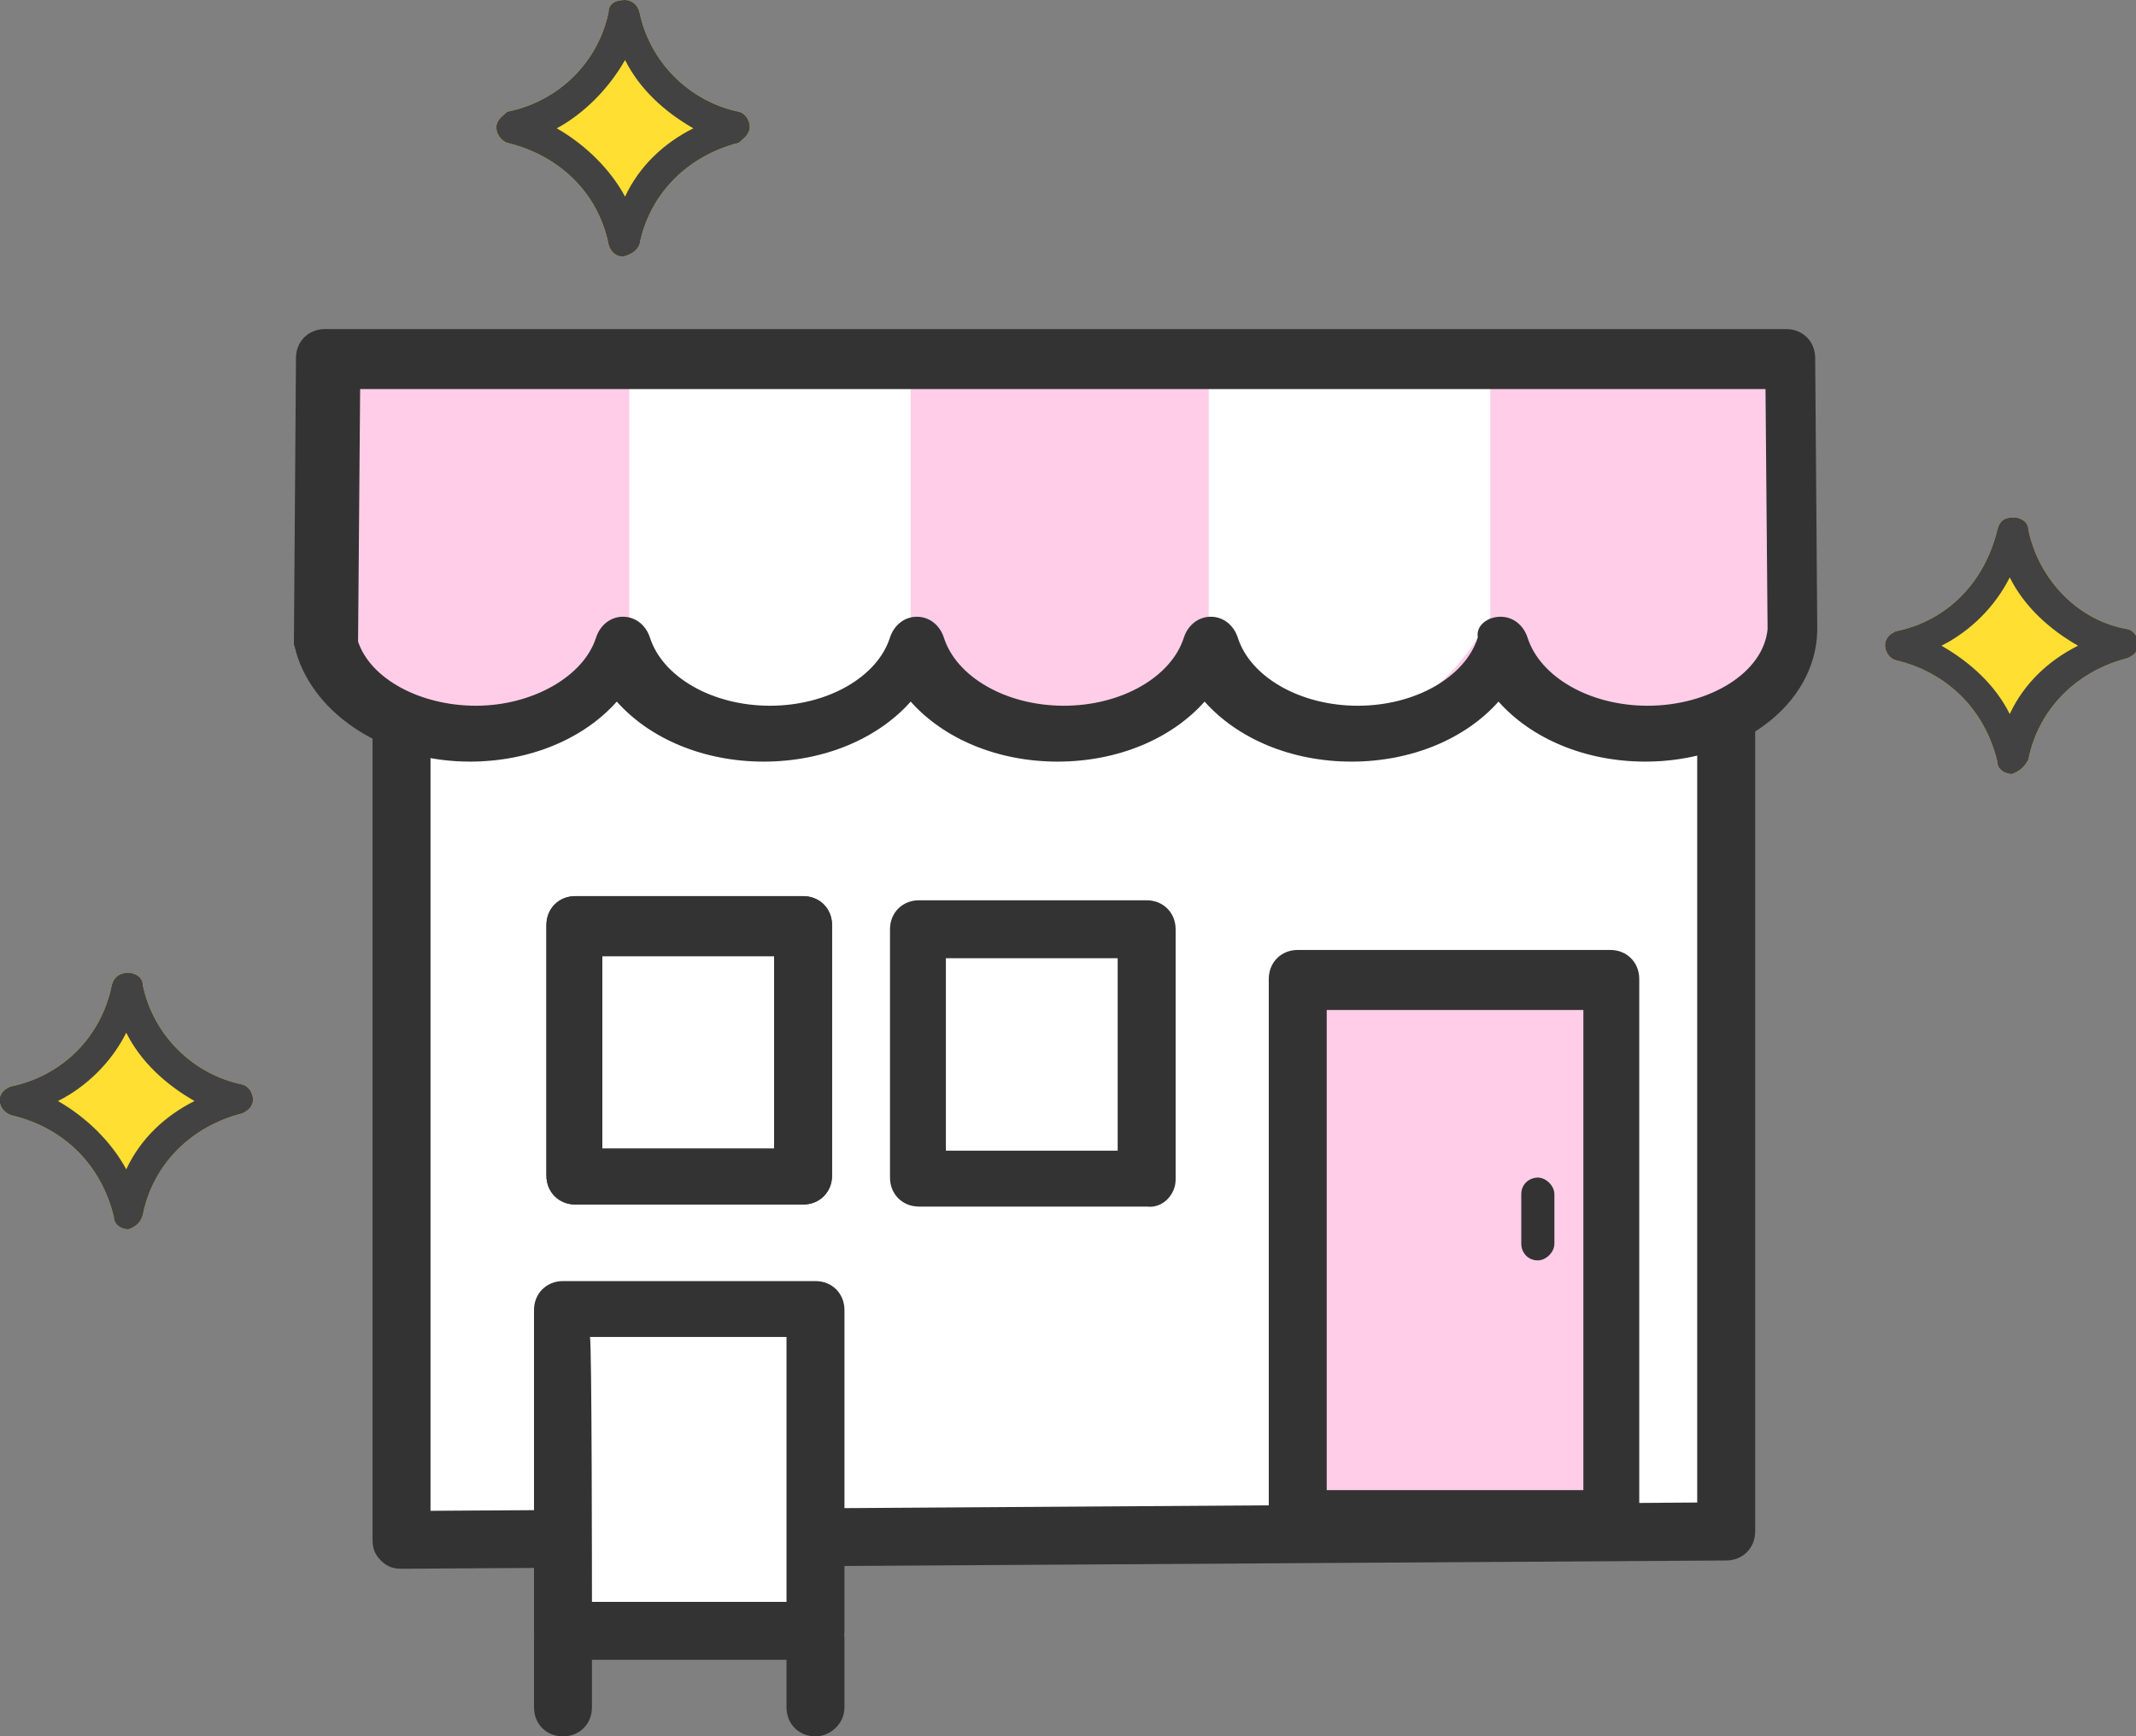
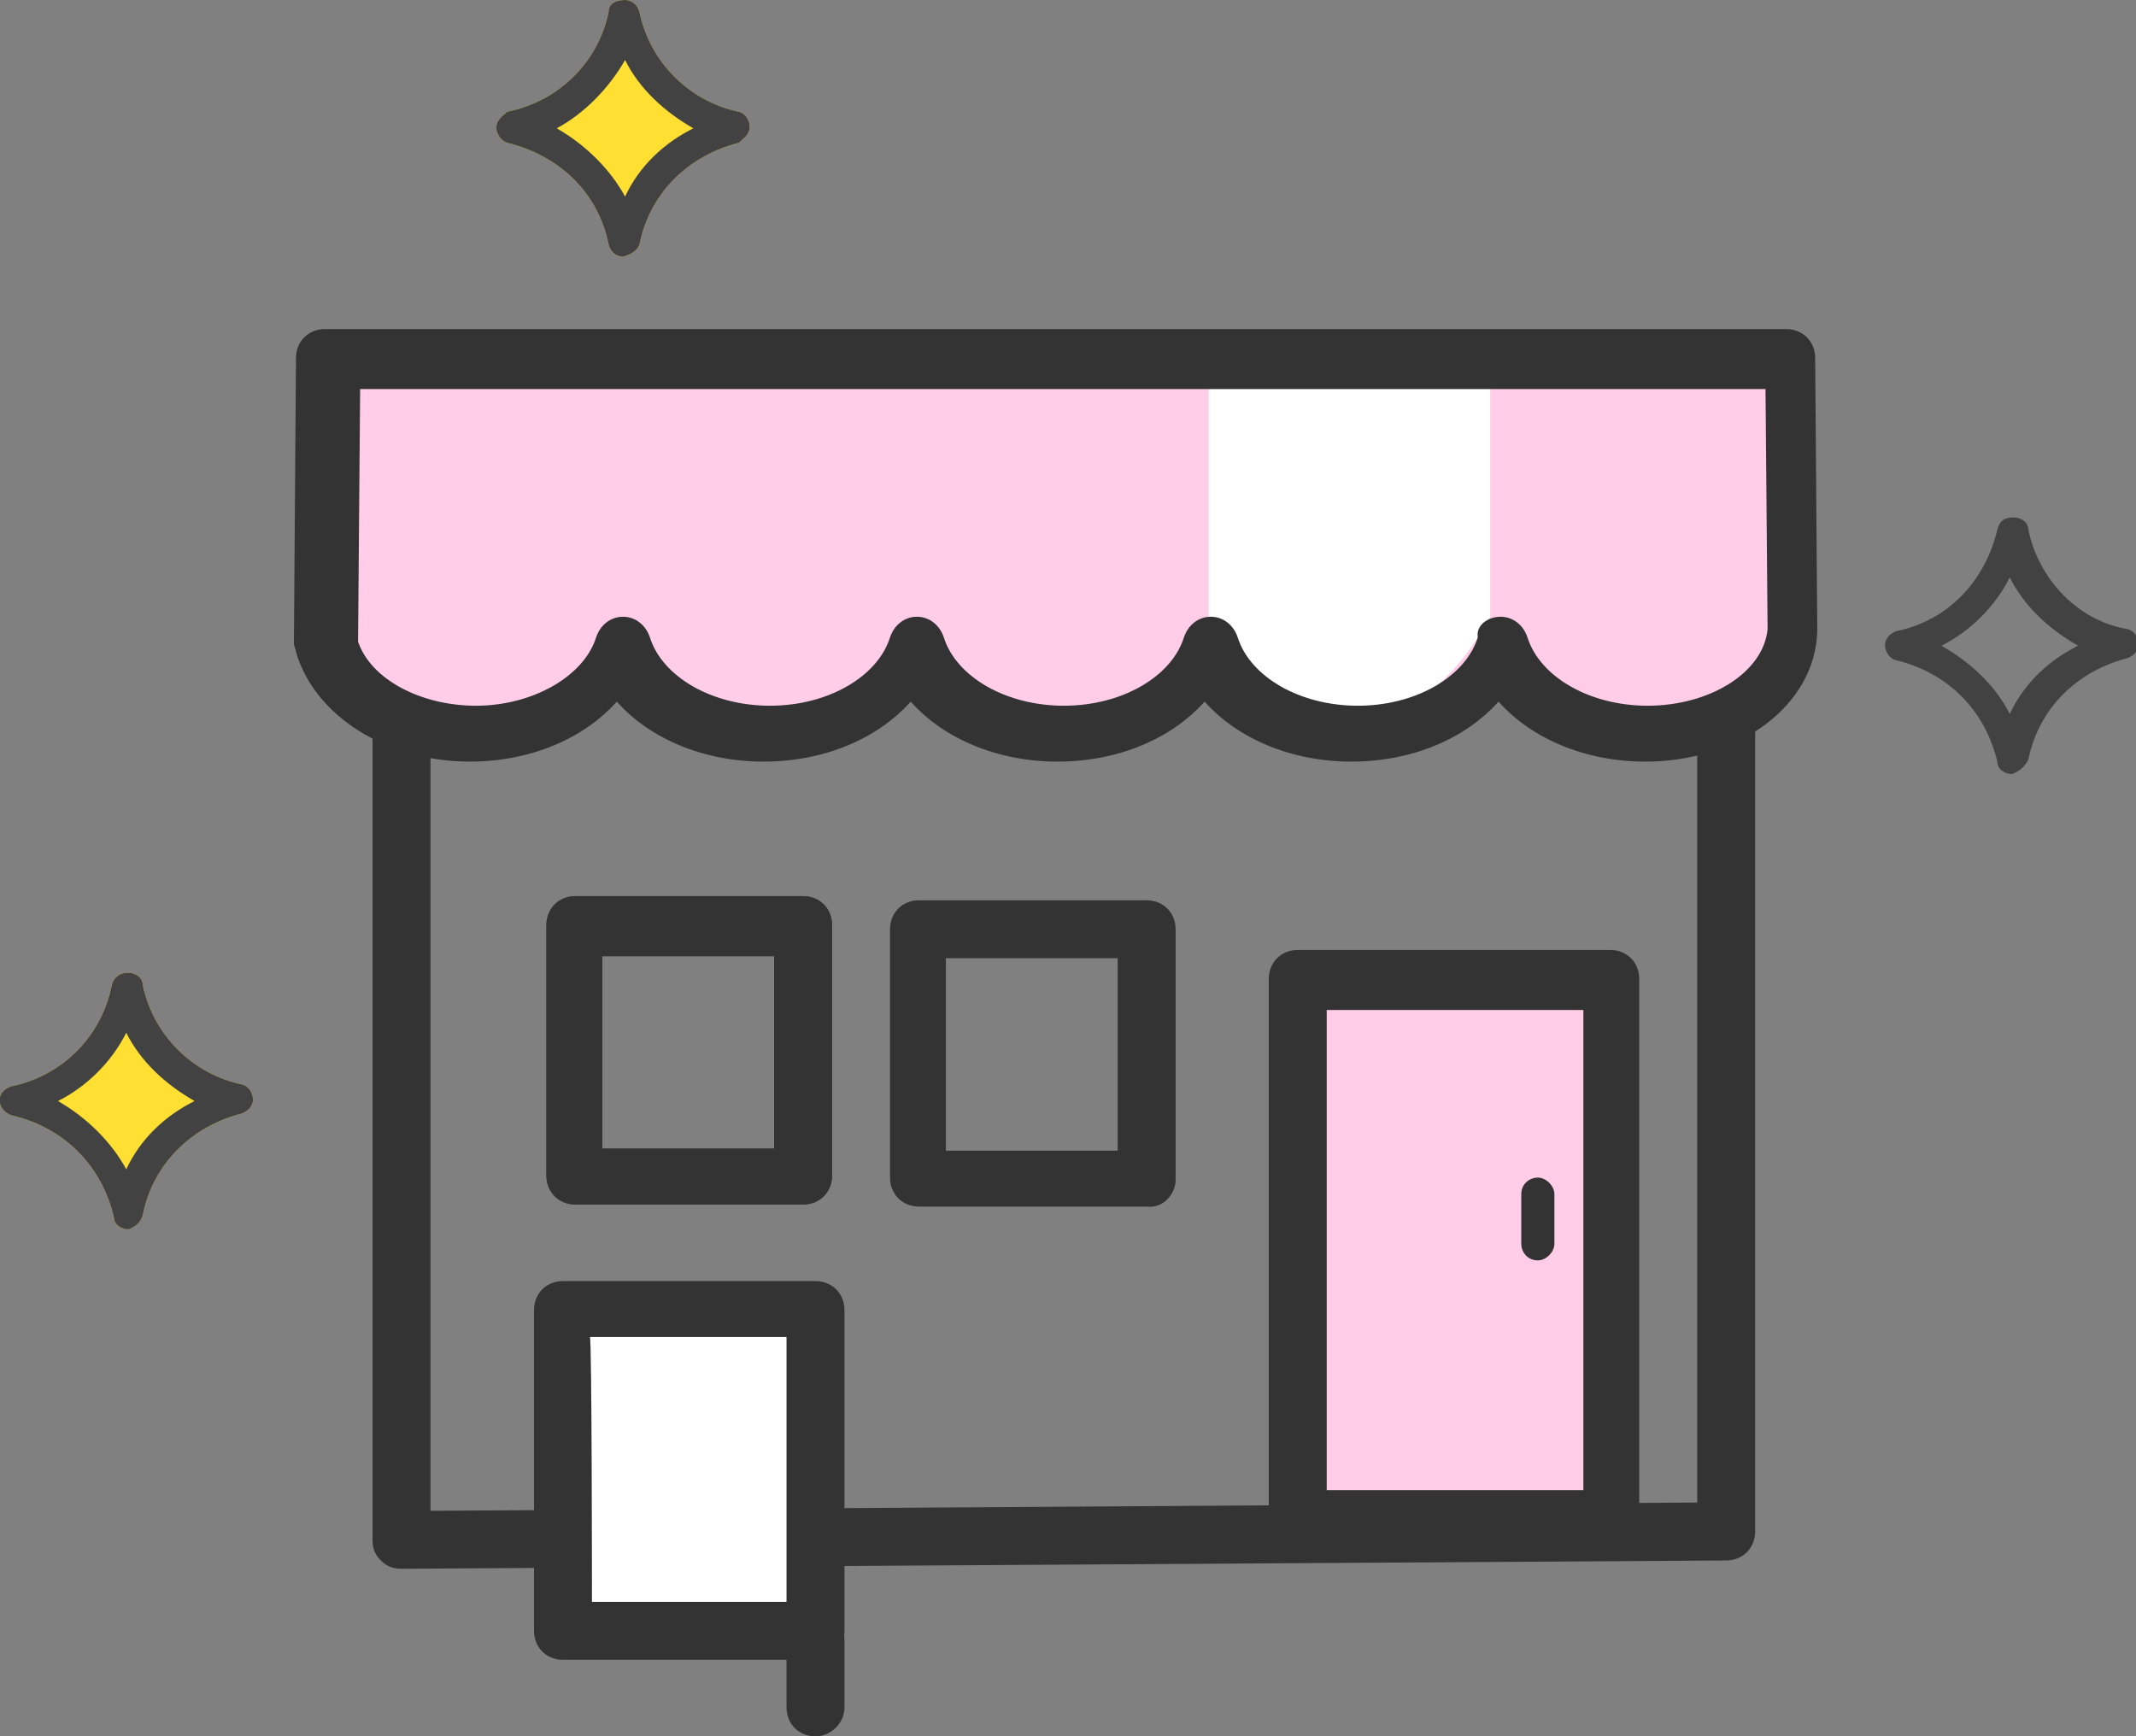
<svg xmlns="http://www.w3.org/2000/svg" version="1.1" id="_レイヤー_1" x="0px" y="0px" viewBox="0 0 103.2 83.9" style="enable-background:new 0 0 103.2 83.9;" xml:space="preserve">
  <rect x="0" y="0" width="103.2" height="83.9" fill="#808080" stroke="none" />
  <style type="text/css">
	.st0{fill:#FFFFFF;}
	.st1{fill:#FFCDE8;}
	.st2{fill:#333333;}
	.st3{fill:#FFDF31;}
	.st4{fill:#424242;}
</style>
-   <rect x="19.4" y="27.5" class="st0" width="63.9" height="46.9" />
  <rect x="62.7" y="47.4" class="st1" width="15.1" height="26" />
  <path class="st2" d="M77.8,74.7H62.7c-0.8,0-1.4-0.6-1.4-1.4v-26c0-0.8,0.6-1.4,1.4-1.4h15.1c0.8,0,1.4,0.6,1.4,1.4v26  C79.2,74.1,78.6,74.7,77.8,74.7z M64.1,72h12.4V48.8H64.1V72z" />
  <path class="st2" d="M19.4,75.8c-0.4,0-0.7-0.1-1-0.4s-0.4-0.6-0.4-1V34.2c0-0.8,0.6-1.4,1.4-1.4s1.4,0.6,1.4,1.4V73l61.2-0.4V33  c0-0.8,0.6-1.4,1.4-1.4s1.4,0.6,1.4,1.4v41c0,0.8-0.6,1.4-1.4,1.4L19.4,75.8L19.4,75.8L19.4,75.8z" />
  <path class="st1" d="M15.9,31.1c0.7,2.4,3.6,4.3,7.1,4.3s6.4-1.8,7.1-4.3c0.7,2.4,3.6,4.3,7.1,4.3s6.3-1.8,7.1-4.3  c0.7,2.4,3.6,4.3,7.1,4.3s6.3-1.8,7.1-4.3c0.7,2.4,3.6,4.3,7.1,4.3c3.5,0,6.3-1.8,7.1-4.3c0.7,2.4,3.6,4.3,7.1,4.3  c3.8,0,6.9-2.2,7.2-5l-0.1-13H16C16,17.3,15.9,31.1,15.9,31.1z" />
  <path class="st2" d="M74.3,60.9c-0.5,0-0.8-0.4-0.8-0.8v-2.4c0-0.5,0.4-0.8,0.8-0.8s0.8,0.4,0.8,0.8v2.4  C75.1,60.5,74.7,60.9,74.3,60.9z" />
  <path class="st2" d="M38.8,58.2h-11c-0.8,0-1.4-0.6-1.4-1.4V44.7c0-0.8,0.6-1.4,1.4-1.4h11c0.8,0,1.4,0.6,1.4,1.4v12.1  C40.2,57.6,39.6,58.2,38.8,58.2z M29.1,55.5h8.3v-9.3h-8.3V55.5z" />
  <path class="st2" d="M38.8,58.2h-11c-0.8,0-1.4-0.6-1.4-1.4V44.7c0-0.8,0.6-1.4,1.4-1.4h11c0.8,0,1.4,0.6,1.4,1.4v12.1  C40.2,57.6,39.6,58.2,38.8,58.2z M29.1,55.5h8.3v-9.3h-8.3V55.5z" />
  <path class="st2" d="M55.4,58.3h-11c-0.8,0-1.4-0.6-1.4-1.4V44.9c0-0.8,0.6-1.4,1.4-1.4h11c0.8,0,1.4,0.6,1.4,1.4V57  C56.8,57.7,56.2,58.4,55.4,58.3z M45.8,55.6H54v-9.3h-8.3V55.6z" />
  <rect x="27.2" y="63.3" class="st0" width="12.2" height="15.5" />
  <path class="st2" d="M39.4,80.2H27.2c-0.8,0-1.4-0.6-1.4-1.4V63.3c0-0.8,0.6-1.4,1.4-1.4h12.2c0.8,0,1.4,0.6,1.4,1.4v15.5  C40.8,79.6,40.1,80.2,39.4,80.2z M28.6,77.4H38V64.6h-9.5C28.6,64.6,28.6,77.4,28.6,77.4z" />
-   <path class="st2" d="M27.2,83.9c-0.8,0-1.4-0.6-1.4-1.4v-3.3c0-0.8,0.6-1.4,1.4-1.4s1.4,0.6,1.4,1.4v3.3  C28.6,83.3,28,83.9,27.2,83.9z" />
  <path class="st2" d="M39.4,83.9c-0.8,0-1.4-0.6-1.4-1.4v-3.3c0-0.8,0.6-1.4,1.4-1.4s1.4,0.6,1.4,1.4v3.3  C40.8,83.3,40.1,83.9,39.4,83.9z" />
-   <path class="st0" d="M30.4,17.7v13.6c0,0,7.9,9.2,13.6-1.1V18.1C44.1,18.1,30.4,17.7,30.4,17.7z" />
+   <path class="st0" d="M30.4,17.7v13.6V18.1C44.1,18.1,30.4,17.7,30.4,17.7z" />
  <path class="st0" d="M58.4,17.3v13.6c0,0,7.9,9.2,13.6-1.1V17.7C72.1,17.7,58.4,17.3,58.4,17.3z" />
  <path class="st2" d="M79.5,36.8c-2.9,0-5.5-1.1-7.1-2.9c-1.6,1.8-4.2,2.9-7.1,2.9s-5.5-1.1-7.1-2.9c-1.6,1.8-4.2,2.9-7.1,2.9  s-5.5-1.1-7.1-2.9c-1.6,1.8-4.2,2.9-7.1,2.9s-5.5-1.1-7.1-2.9c-1.6,1.8-4.2,2.9-7.1,2.9c-4,0-7.5-2.2-8.4-5.3c0-0.1-0.1-0.3-0.1-0.4  l0.1-13.8c0-0.8,0.6-1.4,1.4-1.4h70.6c0.8,0,1.4,0.6,1.4,1.4l0.1,13c0,0,0,0.1,0,0.2C87.7,34.1,84,36.8,79.5,36.8L79.5,36.8z   M72.5,29.8c0.6,0,1.1,0.4,1.3,1c0.6,1.9,3,3.3,5.8,3.3c3,0,5.6-1.6,5.8-3.7l-0.1-11.6H17.4l-0.1,12.2c0.6,1.8,3,3.1,5.7,3.1  s5.2-1.4,5.8-3.3c0.2-0.6,0.7-1,1.3-1s1.1,0.4,1.3,1c0.6,1.9,3,3.3,5.8,3.3s5.2-1.4,5.8-3.3c0.2-0.6,0.7-1,1.3-1l0,0  c0.6,0,1.1,0.4,1.3,1c0.6,1.9,3,3.3,5.8,3.3s5.2-1.4,5.8-3.3c0.2-0.6,0.7-1,1.3-1s1.1,0.4,1.3,1c0.6,1.9,3,3.3,5.8,3.3  c2.8,0,5.2-1.4,5.8-3.3C71.3,30.2,71.9,29.8,72.5,29.8L72.5,29.8z" />
  <g id="_グループ_23999">
    <path id="_パス_12765-2" class="st3" d="M30.1,12.4c-0.3,0-0.6-0.2-0.7-0.6c-0.5-2.5-2.4-4.3-4.9-4.9C24.2,6.8,23.9,6.4,24,6   c0.1-0.3,0.3-0.4,0.5-0.6C27,4.9,28.9,3,29.4,0.6c0-0.4,0.3-0.6,0.8-0.6l0,0c0.3,0,0.6,0.2,0.7,0.6c0.5,2.4,2.4,4.3,4.8,4.8   c0.4,0.1,0.6,0.6,0.5,0.9c-0.1,0.3-0.3,0.4-0.5,0.6c-2.4,0.6-4.3,2.4-4.8,4.9C30.8,12.1,30.5,12.3,30.1,12.4L30.1,12.4L30.1,12.4z" />
    <path id="_パス_12766-2" class="st4" d="M30.1,12.4c-0.3,0-0.6-0.2-0.7-0.6c-0.5-2.5-2.4-4.3-4.9-4.9C24.2,6.8,23.9,6.4,24,6   c0.1-0.3,0.3-0.4,0.5-0.6C27,4.9,28.9,3,29.4,0.6c0-0.4,0.3-0.6,0.8-0.6l0,0c0.3,0,0.6,0.2,0.7,0.6c0.5,2.4,2.4,4.3,4.8,4.8   c0.4,0.1,0.6,0.6,0.5,0.9c-0.1,0.3-0.3,0.4-0.5,0.6c-2.4,0.6-4.3,2.4-4.8,4.9C30.8,12.1,30.5,12.3,30.1,12.4L30.1,12.4L30.1,12.4z    M26.9,6.2c1.4,0.8,2.6,2,3.3,3.3c0.7-1.5,1.9-2.6,3.3-3.3c-1.4-0.8-2.6-1.9-3.3-3.3C29.4,4.3,28.2,5.5,26.9,6.2z" />
  </g>
  <g id="_グループ_23999-2">
    <path id="_パス_12765-2-2" class="st3" d="M6.2,59.4c-0.3,0-0.7-0.2-0.7-0.6c-0.6-2.5-2.4-4.3-4.9-4.9C0.2,53.8-0.1,53.4,0,53   c0.1-0.3,0.3-0.4,0.5-0.5c2.5-0.5,4.4-2.4,4.9-4.9C5.5,47.2,5.8,47,6.2,47l0,0c0.3,0,0.7,0.2,0.7,0.6c0.5,2.4,2.4,4.3,4.8,4.8   c0.4,0.1,0.6,0.6,0.5,0.9c-0.1,0.3-0.3,0.4-0.5,0.5c-2.4,0.6-4.3,2.4-4.8,4.9C6.8,59.1,6.5,59.3,6.2,59.4L6.2,59.4L6.2,59.4z" />
    <path id="_パス_12766-2-2" class="st4" d="M6.2,59.4c-0.3,0-0.7-0.2-0.7-0.6c-0.6-2.5-2.4-4.3-4.9-4.9C0.2,53.8-0.1,53.4,0,53   c0.1-0.3,0.3-0.4,0.5-0.5c2.5-0.5,4.4-2.4,4.9-4.9C5.5,47.2,5.8,47,6.2,47l0,0c0.3,0,0.7,0.2,0.7,0.6c0.5,2.4,2.4,4.3,4.8,4.8   c0.4,0.1,0.6,0.6,0.5,0.9c-0.1,0.3-0.3,0.4-0.5,0.5c-2.4,0.6-4.3,2.4-4.8,4.9C6.8,59.1,6.5,59.3,6.2,59.4L6.2,59.4L6.2,59.4z    M2.8,53.2c1.4,0.8,2.6,2,3.3,3.3c0.7-1.5,1.9-2.6,3.3-3.3c-1.4-0.8-2.6-1.9-3.3-3.3C5.4,51.3,4.2,52.5,2.8,53.2z" />
  </g>
  <g id="_グループ_23999-3">
-     <path id="_パス_12765-2-3" class="st3" d="M97.2,37.4c-0.3,0-0.7-0.2-0.7-0.6c-0.6-2.5-2.4-4.3-4.9-4.9c-0.4-0.1-0.6-0.6-0.5-0.9   c0.1-0.3,0.3-0.4,0.5-0.5c2.5-0.5,4.3-2.4,4.9-4.9c0.1-0.4,0.3-0.6,0.8-0.6l0,0c0.3,0,0.7,0.2,0.7,0.6c0.5,2.4,2.4,4.4,4.8,4.8   c0.4,0.1,0.6,0.6,0.5,0.9c-0.1,0.3-0.3,0.4-0.5,0.5c-2.4,0.6-4.3,2.4-4.8,4.9C97.8,37.1,97.5,37.3,97.2,37.4L97.2,37.4L97.2,37.4z" />
    <path id="_パス_12766-2-3" class="st4" d="M97.2,37.4c-0.3,0-0.7-0.2-0.7-0.6c-0.6-2.5-2.4-4.3-4.9-4.9c-0.4-0.1-0.6-0.6-0.5-0.9   c0.1-0.3,0.3-0.4,0.5-0.5c2.5-0.5,4.3-2.4,4.9-4.9c0.1-0.4,0.3-0.6,0.8-0.6l0,0c0.3,0,0.7,0.2,0.7,0.6c0.5,2.4,2.4,4.4,4.8,4.8   c0.4,0.1,0.6,0.6,0.5,0.9c-0.1,0.3-0.3,0.4-0.5,0.5c-2.4,0.6-4.3,2.4-4.8,4.9C97.8,37.1,97.5,37.3,97.2,37.4L97.2,37.4L97.2,37.4z    M93.8,31.2c1.4,0.8,2.6,1.9,3.3,3.3c0.7-1.5,1.9-2.6,3.3-3.3c-1.4-0.8-2.6-1.9-3.3-3.3C96.4,29.3,95.2,30.5,93.8,31.2z" />
  </g>
</svg>